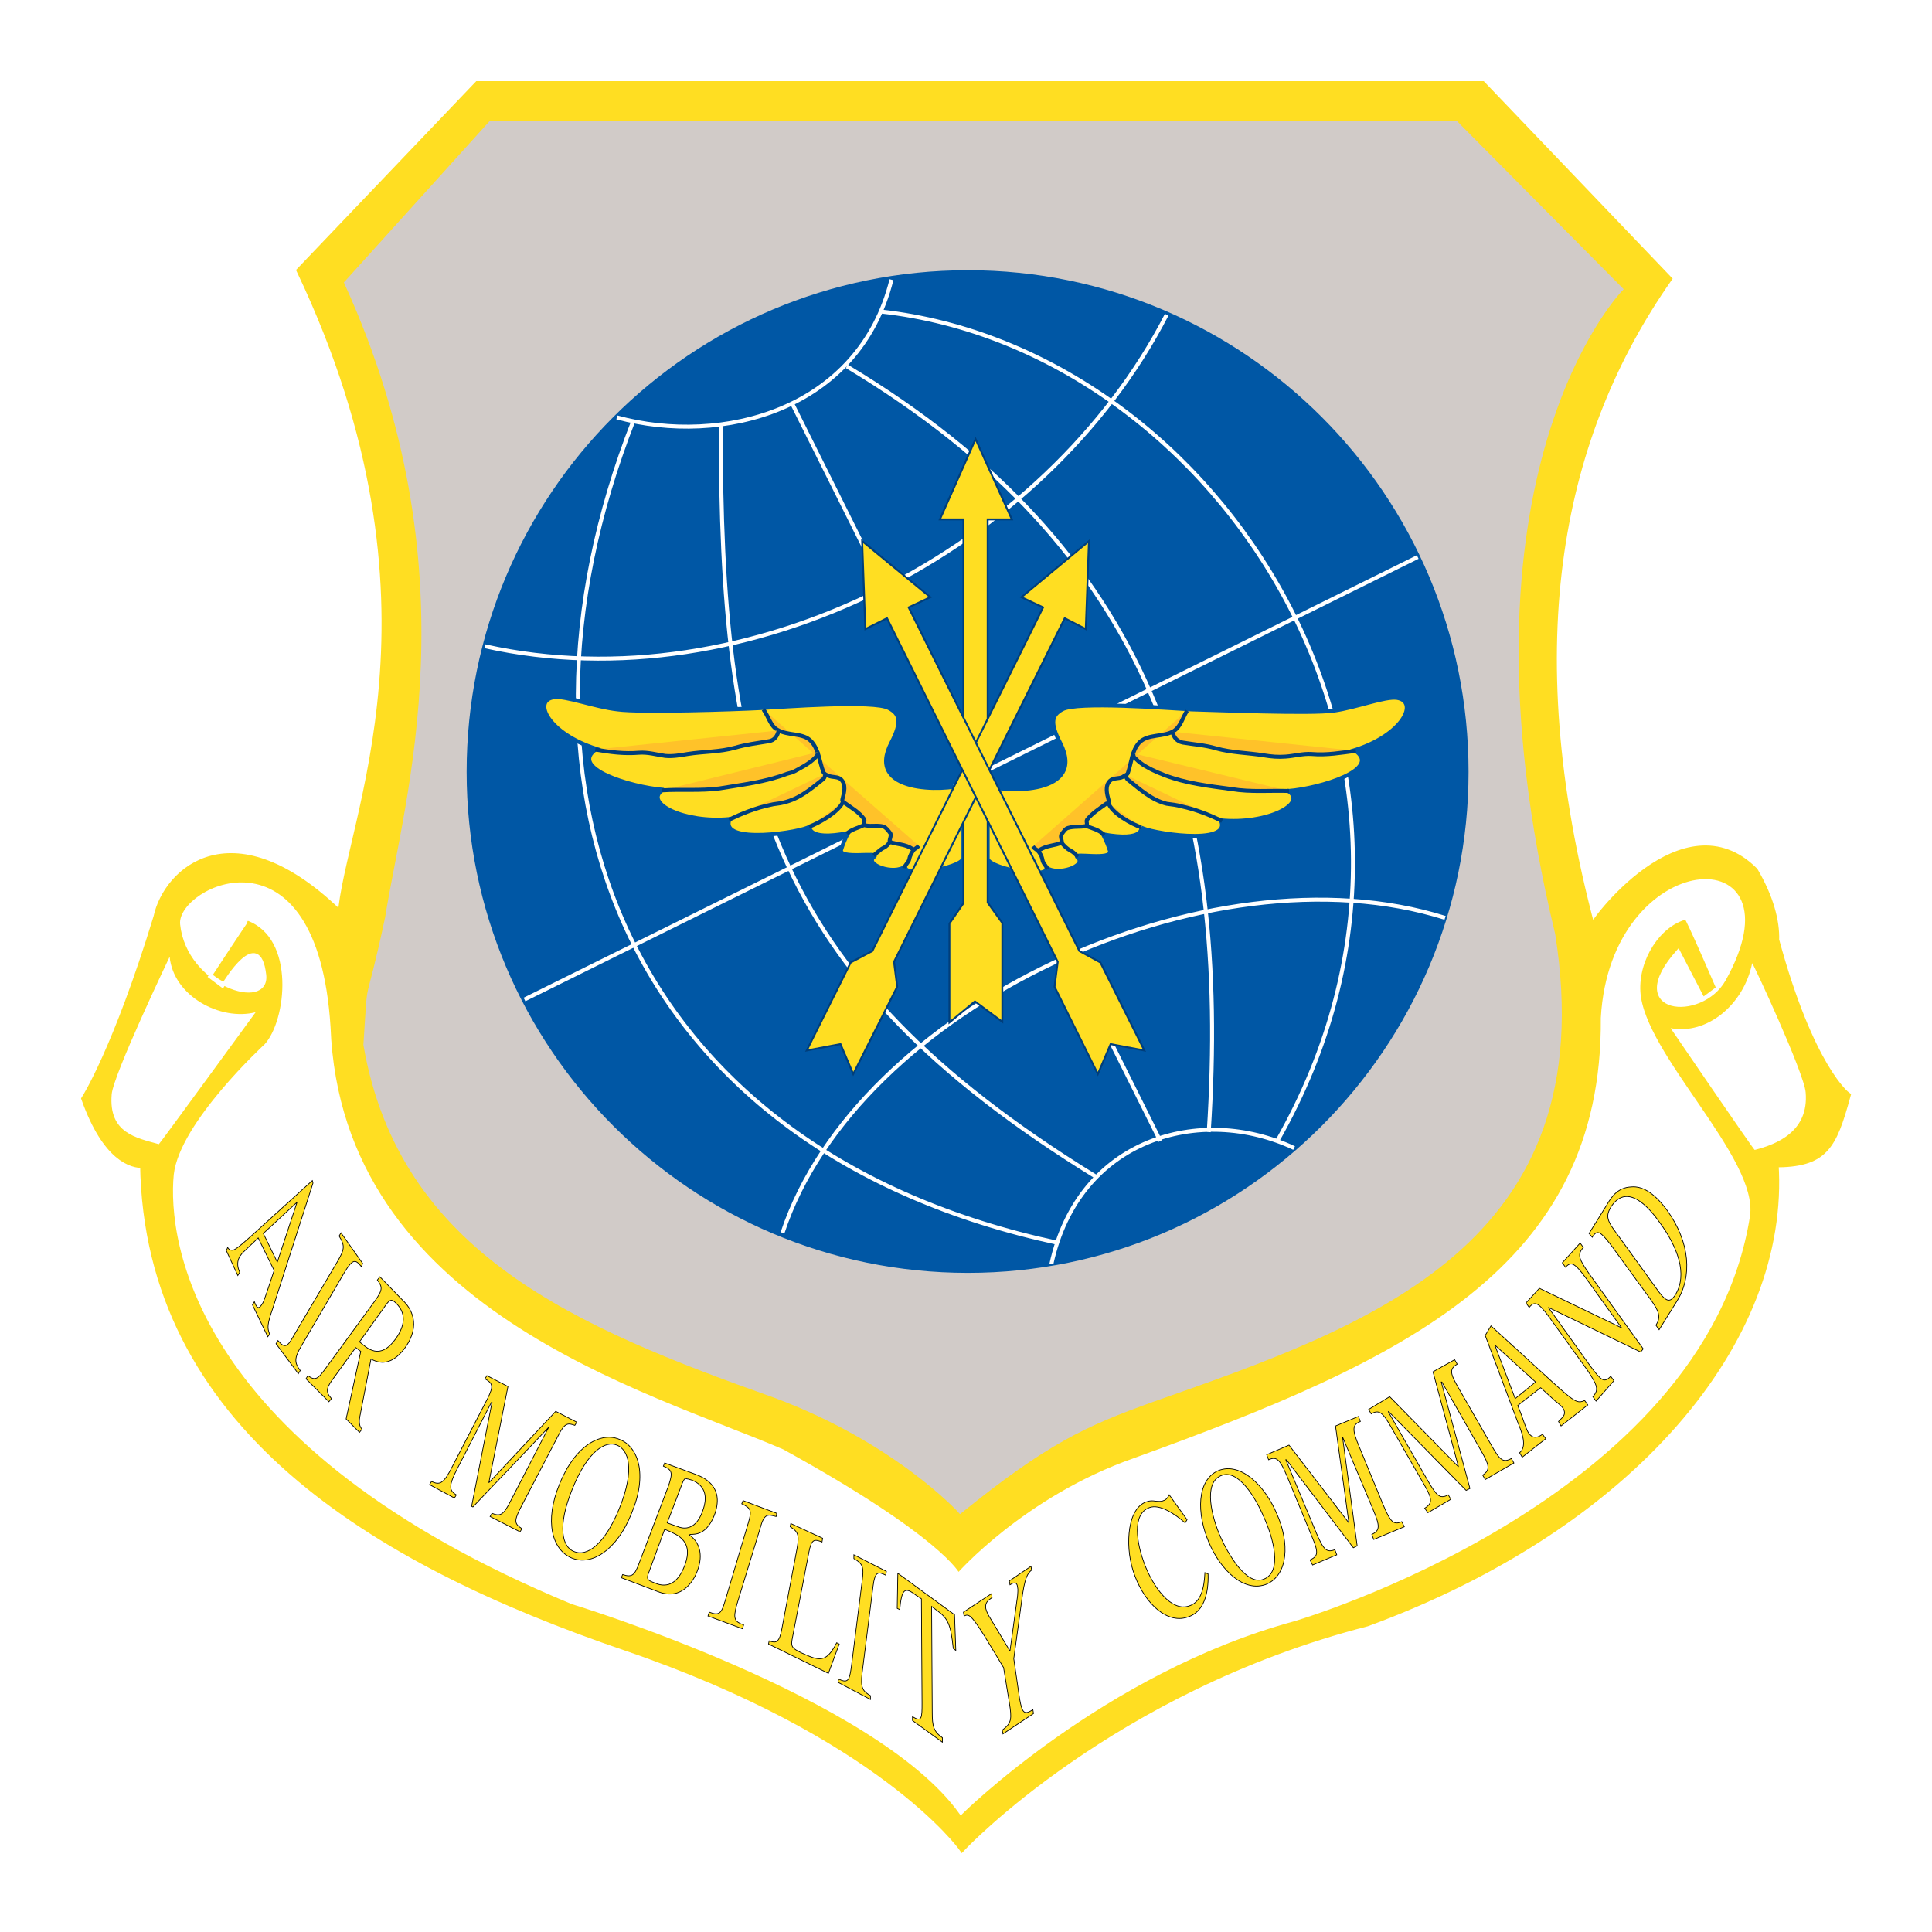
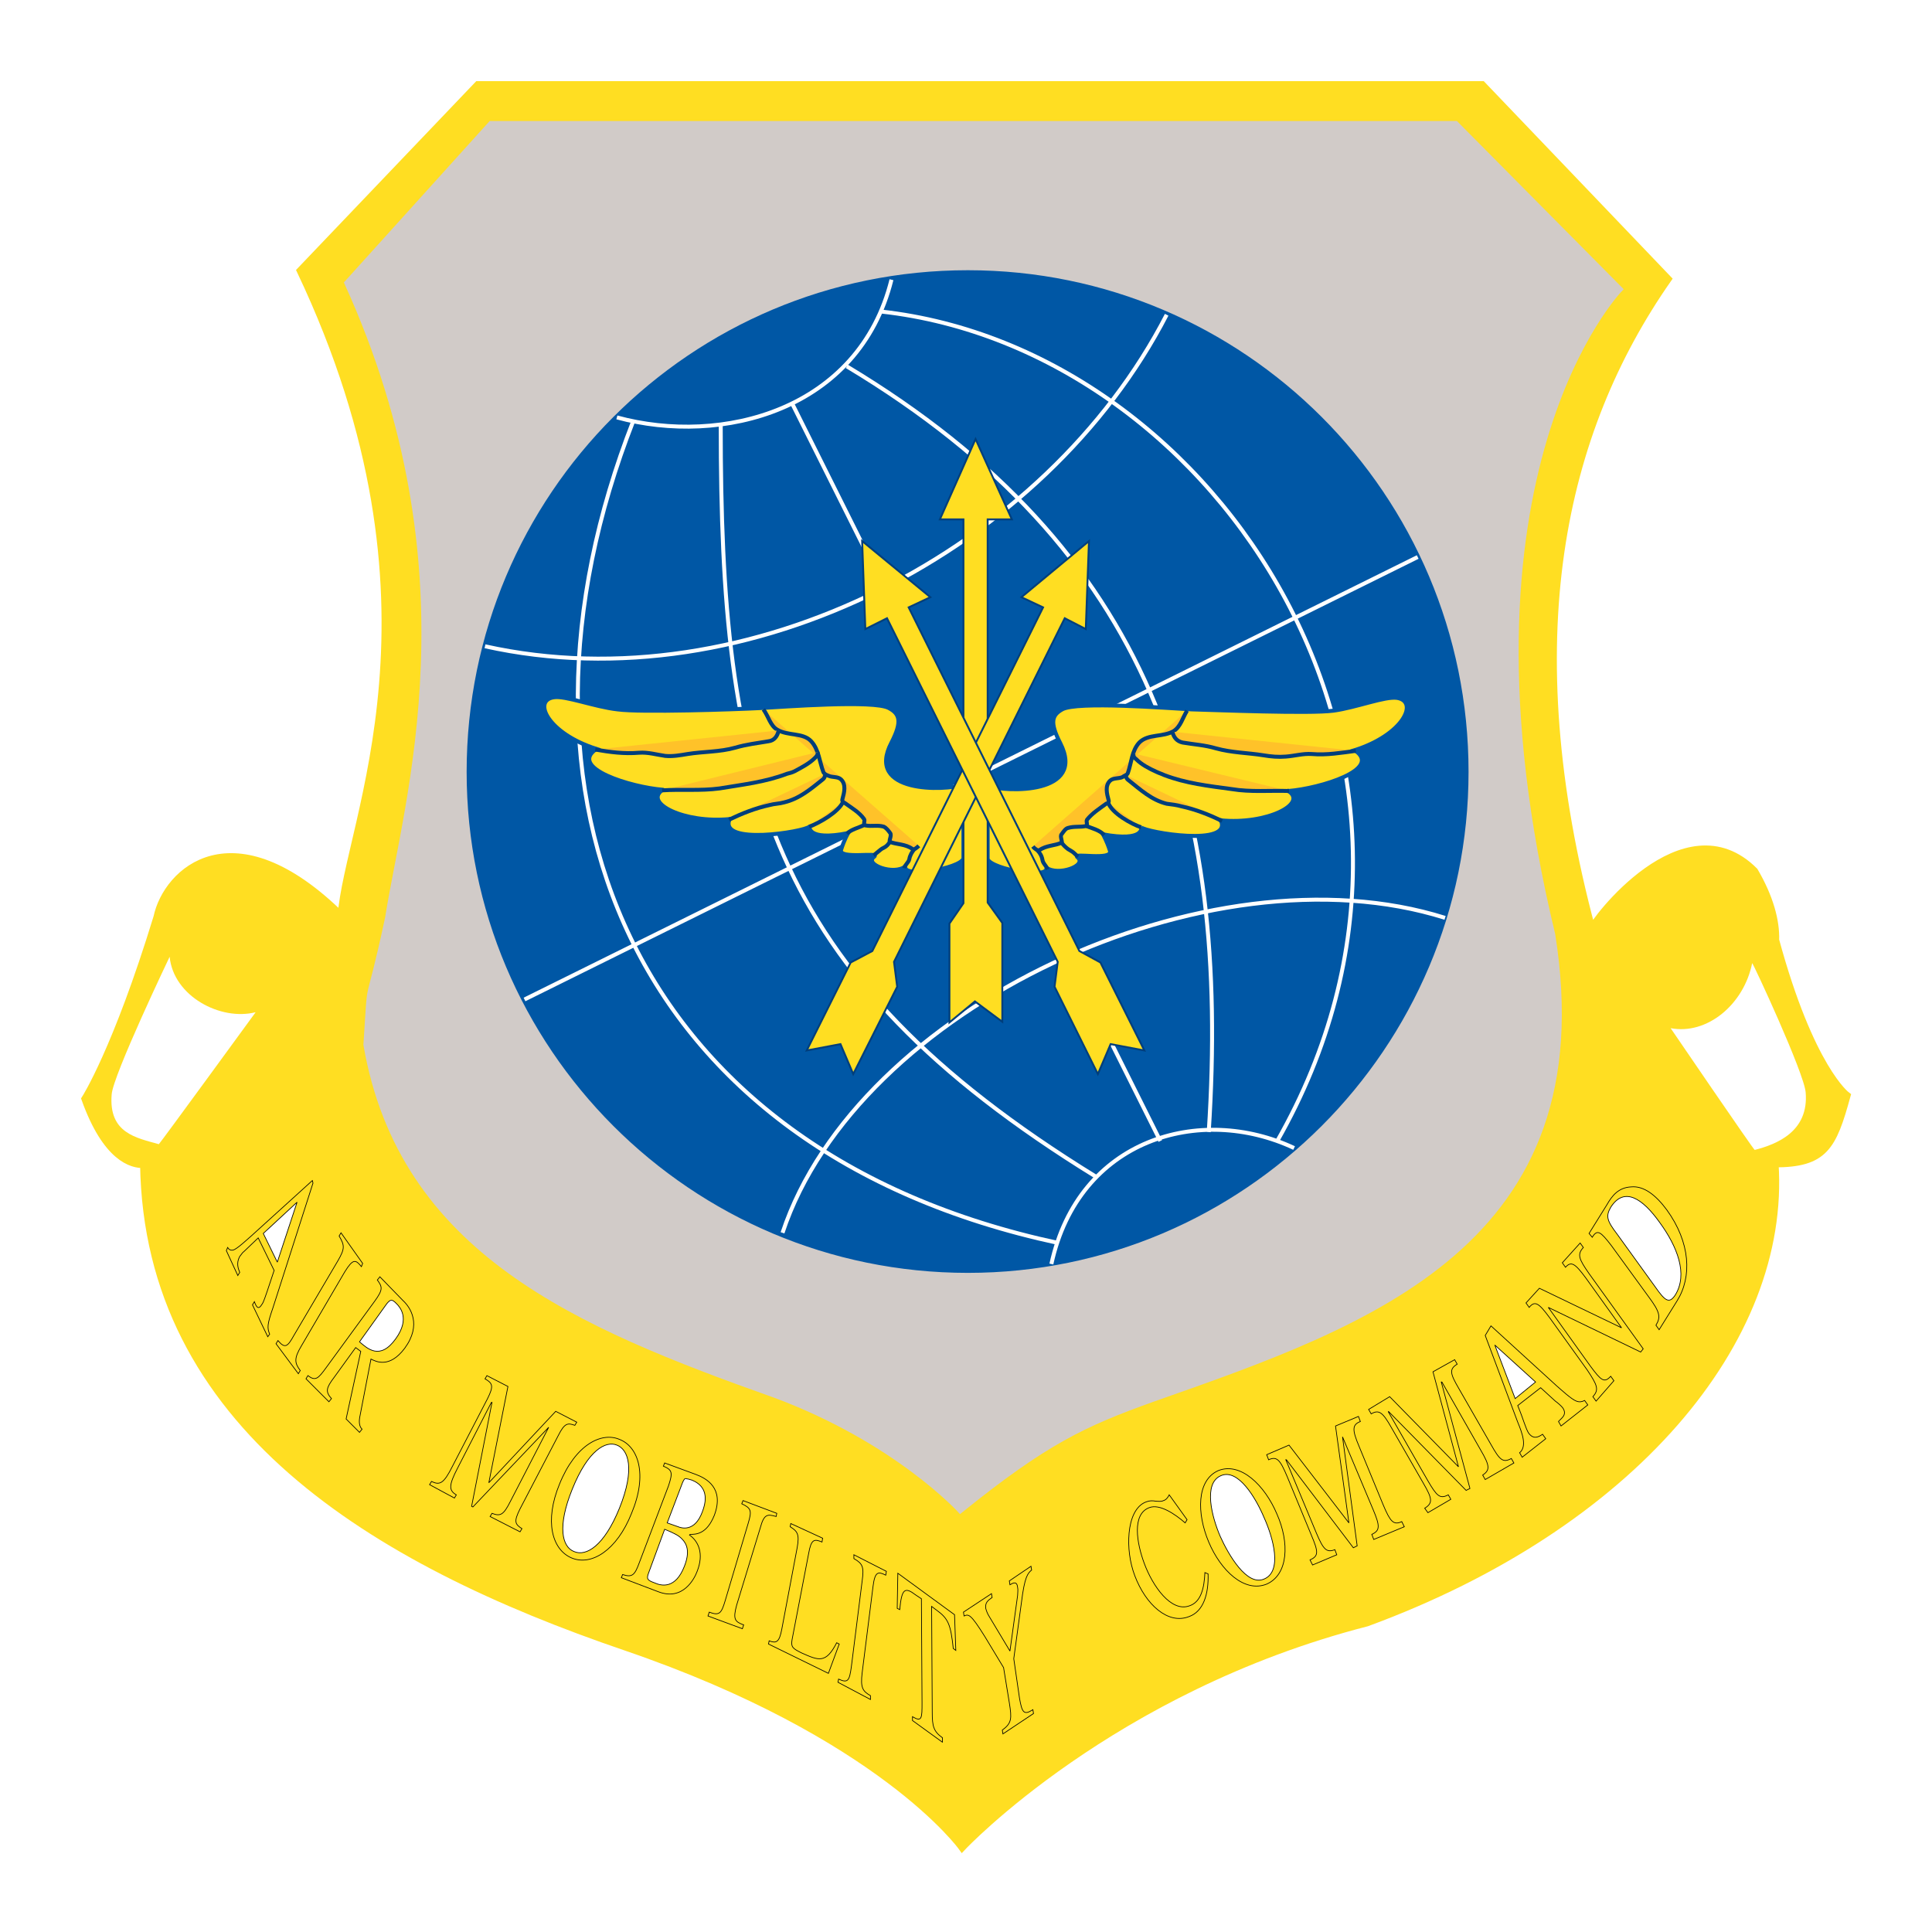
<svg xmlns="http://www.w3.org/2000/svg" version="1.0" id="Layer_1" x="0px" y="0px" width="192.756px" height="192.756px" viewBox="0 0 192.756 192.756" enable-background="new 0 0 192.756 192.756" xml:space="preserve">
  <g>
    <polygon fill-rule="evenodd" clip-rule="evenodd" fill="#FFFFFF" points="0,0 192.756,0 192.756,192.756 0,192.756 0,0  " />
    <path fill-rule="evenodd" clip-rule="evenodd" fill="#FFDE22" stroke="#FFDE22" stroke-width="0.812" stroke-miterlimit="2.613" d="   M158.796,92.784c-7.818-29.069-3.051-49.741,7.563-64.943L147.863,8.504H47.689l-17.67,18.51   c15.827,33.394,4.704,55.021,4.068,64.435l0,0c-10.869-10.75-17.416-4.453-18.37,0.064l0,0   c-4.068,13.293-7.183,18.127-7.183,18.127c2.098,5.853,4.64,6.552,5.848,6.488l0,0c0.381,25.952,22.882,39.564,48.053,48.151   c25.488,8.714,33.561,19.973,33.561,19.973s14.874-15.838,40.362-22.39c26.314-9.669,41.887-28.114,40.68-45.798l0,0   c4.958,0,5.784-1.653,7.183-6.742c0,0-3.623-2.672-7.119-15.521l0,0c0.063-1.908-0.572-4.262-2.098-6.87   C168.013,79.935,158.986,92.021,158.796,92.784L158.796,92.784L158.796,92.784z" />
    <path fill-rule="evenodd" clip-rule="evenodd" fill="#FFFFFF" d="M166.678,102.58c3.623,0.699,7.31-2.354,8.136-6.488   c0.063-0.063,5.212,11.004,5.339,12.912c0.318,3.88-2.86,5.152-5.085,5.725C175.004,114.792,166.678,102.58,166.678,102.58   L166.678,102.58z" />
    <path fill-rule="evenodd" clip-rule="evenodd" fill="#FFFFFF" d="M25.506,100.989c-3.496,0.891-8.199-1.59-8.581-5.534   c0,0-5.657,11.832-5.784,13.739c-0.318,3.881,2.479,4.326,4.704,4.962C15.909,114.156,25.506,100.989,25.506,100.989   L25.506,100.989z" />
    <path fill-rule="evenodd" clip-rule="evenodd" fill="#D1CBC8" stroke="#D1CBC8" stroke-width="0.487" stroke-miterlimit="2.613" d="   M36.502,104.233c3.56,20.609,21.103,27.987,40.807,34.984c12.141,4.516,18.497,11.513,18.497,11.513   c8.518-6.869,12.331-8.65,19.26-11.131c21.547-7.569,44.747-15.584,39.854-46.371c-11.124-46.051,6.737-64.371,6.737-64.371   L145.257,12.32H48.961L34.596,28.222c13.094,28.814,5.911,51.649,4.068,63.354C36.502,101.689,37.011,96.41,36.502,104.233   L36.502,104.233L36.502,104.233z" />
-     <path fill-rule="evenodd" clip-rule="evenodd" fill="#FFFFFF" stroke="#FFFFFF" stroke-width="0.325" stroke-miterlimit="2.613" d="   M171.381,98.572c0,0-3.051-7.06-3.178-6.997c-2.67,0.7-4.895,4.071-4.704,7.378c0.382,6.297,11.823,16.665,10.933,22.39   c-4.513,28.369-45.383,40.264-45.383,40.264c-18.941,5.152-33.18,19.273-33.18,19.273c-8.39-11.768-38.772-20.991-38.772-20.991   c-37.756-15.647-40.234-36.192-39.599-42.681c0.572-5.151,9.026-12.912,9.026-12.912c2.225-2.417,3.178-10.75-1.78-12.594   c-0.063,0-3.814,5.725-3.814,5.725l1.271,0.954c0.318-0.509,3.623-5.979,4.195-1.146c0.445,3.562-7.627,1.019-8.263-5.025   c-0.381-3.498,13.348-10.495,14.683,10.241l0,0c1.081,28.306,31.845,36.512,45.256,42.3c15.827,8.714,17.543,12.34,17.543,12.34   s6.674-7.633,17.543-11.45c27.077-9.795,46.909-19.019,46.718-44.08c0.953-17.046,20.086-18,12.141-3.815   c-2.288,4.07-10.17,3.37-4.576-2.863l2.479,4.77L171.381,98.572L171.381,98.572z" />
    <path fill-rule="evenodd" clip-rule="evenodd" fill="#0057A5" stroke="#0057A5" stroke-width="0.487" stroke-miterlimit="2.613" d="   M96.569,126.751c27.395,0,49.705-22.326,49.705-49.742c0-27.542-22.31-49.805-49.705-49.805c-27.522,0-49.769,22.263-49.769,49.805   C46.8,104.425,69.046,126.751,96.569,126.751L96.569,126.751z" />
    <path fill="none" stroke="#FFFFFF" stroke-width="0.395" stroke-miterlimit="2.613" d="M52.33,99.718l89.114-44.144    M61.546,41.644c10.488,2.862,24.154-0.7,27.396-13.739 M116.399,31.403c-12.013,23.344-41.696,38.928-68.011,33.076    M78.072,122.998c7.437-22.454,42.522-38.865,66.104-31.422 M79.089,40.371l36.675,73.467 M104.896,126.114   c2.732-12.53,14.873-15.966,24.217-11.576 M127.396,113.901c21.356-37.337-5.721-79.064-39.472-82.817 M120.595,112.948   c2.161-33.395-5.72-58.138-36.103-76.393 M109.345,117.4C76.292,97.046,71.907,77.582,71.907,42.47 M63.199,41.961   c-14.62,37.274-0.318,72.894,42.396,82.054" />
    <path fill-rule="evenodd" clip-rule="evenodd" fill="#FFDE22" stroke="#0057A5" stroke-width="0.395" stroke-miterlimit="2.613" d="   M98.539,78.409c1.844,0.636,9.853,0.891,7.246-4.262c-1.081-2.099-0.826-2.799,0.19-3.371c1.462-0.827,10.488-0.127,12.903,0   c2.415,0.063,11.822,0.445,14.174,0.127c2.289-0.318,5.149-1.463,6.356-1.272c2.161,0.382,0.572,3.689-4.259,5.216l0,0   c2.86,1.908-3.432,3.816-6.61,4.071c0,0-0.063-0.063,0,0c1.971,1.272-2.161,3.372-6.737,2.926c0,0,0-0.063,0,0   c1.208,2.671-7.437,1.208-7.945,0.7c0,0,0.381,1.463-3.813,0.7c0,0,0.381,0.636,0.699,1.654c0.254,1.018-3.877,0.127-3.242,0.636   c1.018,0.827-1.971,1.908-3.114,1.018l0,0c0.382,1.209-5.402,0.191-5.848-0.827V78.409L98.539,78.409z" />
    <path fill-rule="evenodd" clip-rule="evenodd" fill="#FFC229" d="M118.434,70.903c-0.444,0.7-0.636,1.59-1.334,2.036   c-1.081,0.636-2.543,0.254-3.433,1.145c-0.763,0.827-0.763,1.972-1.145,3.053c-0.063,0.19-0.381,0.254-0.509,0.381   c-0.381,0.191-0.953,0.064-1.271,0.382c-0.509,0.509-0.318,1.272-0.127,1.972c0.063,0.191-0.191,0.318-0.255,0.318   c-0.699,0.509-1.398,0.954-1.906,1.59c-0.127,0.19,0.127,0.572-0.127,0.636c-0.572,0.127-1.145,0-1.78,0.191   c-0.254,0.063-0.445,0.381-0.636,0.636c-0.19,0.19,0.128,0.763,0,0.827c-0.636,0.318-1.525,0.254-2.225,0.763   c-0.127,0.064-0.445-0.127-0.636-0.381L118.434,70.903L118.434,70.903z" />
    <path fill="none" stroke="#003E7B" stroke-width="0.395" stroke-miterlimit="2.613" d="M118.434,70.903   c-0.444,0.7-0.636,1.59-1.334,2.036c-1.081,0.636-2.543,0.254-3.433,1.145c-0.763,0.827-0.763,1.972-1.145,3.053   c-0.063,0.19-0.381,0.254-0.509,0.381c-0.381,0.191-0.953,0.064-1.271,0.382c-0.509,0.509-0.318,1.272-0.127,1.972   c0.063,0.191-0.191,0.318-0.255,0.318c-0.699,0.509-1.398,0.954-1.906,1.59c-0.127,0.19,0.127,0.572-0.127,0.636   c-0.572,0.127-1.145,0-1.78,0.191c-0.254,0.063-0.445,0.381-0.636,0.636c-0.19,0.19,0.128,0.763,0,0.827   c-0.636,0.318-1.525,0.254-2.225,0.763c-0.127,0.064-0.445-0.127-0.636-0.381" />
    <path fill-rule="evenodd" clip-rule="evenodd" fill="#FFC229" d="M105.912,84.07c0.19,0.254,0.382,0.445,0.636,0.636   c0.127,0.063,0.19,0.127,0.318,0.191c0.254,0.127,0.444,0.381,0.698,0.572L105.912,84.07L105.912,84.07z" />
    <path fill="none" stroke="#003E7B" stroke-width="0.395" stroke-miterlimit="2.613" d="M105.912,84.07   c0.19,0.254,0.382,0.445,0.636,0.636c0.127,0.063,0.19,0.127,0.318,0.191c0.254,0.127,0.444,0.381,0.698,0.572" />
    <path fill-rule="evenodd" clip-rule="evenodd" fill="#FFC229" d="M108.392,82.416c0.635,0.254,1.271,0.382,1.779,0.891   L108.392,82.416L108.392,82.416z" />
    <path fill="none" stroke="#003E7B" stroke-width="0.395" stroke-miterlimit="2.613" d="M108.392,82.416   c0.635,0.254,1.271,0.382,1.779,0.891" />
    <path fill-rule="evenodd" clip-rule="evenodd" fill="#FFC229" d="M110.552,80.062c0.382,1.082,2.353,2.163,3.306,2.481   L110.552,80.062L110.552,80.062z" />
    <path fill="none" stroke="#003E7B" stroke-width="0.395" stroke-miterlimit="2.613" d="M110.552,80.062   c0.382,1.082,2.353,2.163,3.306,2.481" />
    <path fill-rule="evenodd" clip-rule="evenodd" fill="#FFC229" d="M112.332,77.327c0,0.191,0.063,0.382,0.254,0.509   c1.208,0.954,2.289,1.972,3.813,2.354c0.509,0.063,1.018,0.127,1.463,0.254c1.462,0.318,2.732,0.827,4.067,1.463L112.332,77.327   L112.332,77.327z" />
    <path fill="none" stroke="#003E7B" stroke-width="0.395" stroke-miterlimit="2.613" d="M112.332,77.327   c0,0.191,0.063,0.382,0.254,0.509c1.208,0.954,2.289,1.972,3.813,2.354c0.509,0.063,1.018,0.127,1.463,0.254   c1.462,0.318,2.732,0.827,4.067,1.463" />
    <path fill-rule="evenodd" clip-rule="evenodd" fill="#FFC229" d="M113.095,75.165c-0.063,0.254,0.063,0.445,0.254,0.572   c0.572,0.572,1.335,0.954,2.034,1.272c0.255,0.127,0.509,0.191,0.763,0.318c2.161,0.827,4.386,1.082,6.737,1.4   c1.907,0.318,3.814,0.127,5.721,0.19L113.095,75.165L113.095,75.165z" />
    <path fill="none" stroke="#003E7B" stroke-width="0.395" stroke-miterlimit="2.613" d="M113.095,75.165   c-0.063,0.254,0.063,0.445,0.254,0.572c0.572,0.572,1.335,0.954,2.034,1.272c0.255,0.127,0.509,0.191,0.763,0.318   c2.161,0.827,4.386,1.082,6.737,1.4c1.907,0.318,3.814,0.127,5.721,0.19" />
    <path fill-rule="evenodd" clip-rule="evenodd" fill="#FFC229" d="M116.972,73.002c0.128,0.573,0.445,0.954,1.018,1.082   c1.144,0.191,2.225,0.254,3.305,0.573c1.589,0.445,3.179,0.445,4.768,0.699c0.763,0.127,1.462,0.191,2.225,0.127   c0.89-0.064,1.716-0.318,2.605-0.254c1.462,0.127,2.925-0.127,4.386-0.318L116.972,73.002L116.972,73.002z" />
    <path fill="none" stroke="#003E7B" stroke-width="0.395" stroke-miterlimit="2.613" d="M116.972,73.002   c0.128,0.573,0.445,0.954,1.018,1.082c1.144,0.191,2.225,0.254,3.305,0.573c1.589,0.445,3.179,0.445,4.768,0.699   c0.763,0.127,1.462,0.191,2.225,0.127c0.89-0.064,1.716-0.318,2.605-0.254c1.462,0.127,2.925-0.127,4.386-0.318" />
    <path fill-rule="evenodd" clip-rule="evenodd" fill="#FFC229" d="M103.497,84.833c0.254,0.254,0.445,0.573,0.509,0.955   c0.063,0.381,0.381,0.572,0.508,0.954L103.497,84.833L103.497,84.833z" />
    <path fill="none" stroke="#003E7B" stroke-width="0.395" stroke-miterlimit="2.613" d="M103.497,84.833   c0.254,0.254,0.445,0.573,0.509,0.955c0.063,0.381,0.381,0.572,0.508,0.954" />
    <path fill-rule="evenodd" clip-rule="evenodd" fill="#FFDE22" stroke="#0057A5" stroke-width="0.395" stroke-miterlimit="2.613" d="   M96.124,78.282c-1.843,0.636-9.852,0.891-7.182-4.198c1.081-2.099,0.826-2.862-0.254-3.435c-1.462-0.827-10.488-0.127-12.903,0   c-2.416,0.127-11.887,0.445-14.175,0.127c-2.288-0.254-5.212-1.399-6.356-1.208c-2.161,0.318-0.572,3.625,4.259,5.152l0,0   c-2.86,1.908,3.432,3.816,6.61,4.071c0,0,0.063,0,0,0c-1.971,1.335,2.161,3.371,6.674,2.926c0,0,0.063-0.063,0,0   c-1.144,2.671,7.437,1.272,7.945,0.763c0.063-0.063-0.318,1.463,3.877,0.636c0,0-0.381,0.636-0.699,1.654   c-0.318,1.018,3.941,0.191,3.305,0.7c-1.081,0.763,1.97,1.908,3.114,0.954l0,0c-0.381,1.208,5.403,0.254,5.784-0.763V78.282   L96.124,78.282z" />
    <path fill-rule="evenodd" clip-rule="evenodd" fill="#FFC229" d="M76.165,70.776c0.509,0.7,0.699,1.654,1.398,2.035   c1.081,0.636,2.542,0.255,3.369,1.145c0.763,0.827,0.826,2.036,1.208,3.053c0.063,0.191,0.318,0.318,0.508,0.382   c0.381,0.191,0.954,0.063,1.271,0.381c0.509,0.509,0.318,1.272,0.127,1.972c-0.063,0.19,0.127,0.318,0.254,0.381   c0.699,0.509,1.398,0.891,1.907,1.59c0.127,0.127-0.127,0.509,0.127,0.636c0.636,0.127,1.208-0.063,1.843,0.127   c0.254,0.127,0.445,0.382,0.636,0.636c0.19,0.254-0.191,0.827,0,0.891c0.635,0.254,1.525,0.191,2.225,0.7   c0.127,0.127,0.444-0.127,0.635-0.318L76.165,70.776L76.165,70.776z" />
    <path fill="none" stroke="#003E7B" stroke-width="0.395" stroke-miterlimit="2.613" d="M76.165,70.776   c0.509,0.7,0.699,1.654,1.398,2.035c1.081,0.636,2.542,0.255,3.369,1.145c0.763,0.827,0.826,2.036,1.208,3.053   c0.063,0.191,0.318,0.318,0.508,0.382c0.381,0.191,0.954,0.063,1.271,0.381c0.509,0.509,0.318,1.272,0.127,1.972   c-0.063,0.19,0.127,0.318,0.254,0.381c0.699,0.509,1.398,0.891,1.907,1.59c0.127,0.127-0.127,0.509,0.127,0.636   c0.636,0.127,1.208-0.063,1.843,0.127c0.254,0.127,0.445,0.382,0.636,0.636c0.19,0.254-0.191,0.827,0,0.891   c0.635,0.254,1.525,0.191,2.225,0.7c0.127,0.127,0.444-0.127,0.635-0.318" />
    <path fill-rule="evenodd" clip-rule="evenodd" fill="#FFC229" d="M88.814,83.942c-0.191,0.318-0.382,0.509-0.636,0.636   c-0.127,0.063-0.254,0.127-0.317,0.191c-0.254,0.191-0.445,0.382-0.699,0.573L88.814,83.942L88.814,83.942z" />
    <path fill="none" stroke="#003E7B" stroke-width="0.395" stroke-miterlimit="2.613" d="M88.814,83.942   c-0.191,0.318-0.382,0.509-0.636,0.636c-0.127,0.063-0.254,0.127-0.317,0.191c-0.254,0.191-0.445,0.382-0.699,0.573" />
-     <path fill-rule="evenodd" clip-rule="evenodd" fill="#FFC229" d="M86.271,82.289c-0.635,0.318-1.335,0.445-1.779,0.89   L86.271,82.289L86.271,82.289z" />
    <path fill="none" stroke="#003E7B" stroke-width="0.395" stroke-miterlimit="2.613" d="M86.271,82.289   c-0.635,0.318-1.335,0.445-1.779,0.89" />
    <path fill-rule="evenodd" clip-rule="evenodd" fill="#FFC229" d="M84.11,79.999c-0.445,1.018-2.352,2.099-3.369,2.48L84.11,79.999   L84.11,79.999z" />
    <path fill="none" stroke="#003E7B" stroke-width="0.395" stroke-miterlimit="2.613" d="M84.11,79.999   c-0.445,1.018-2.352,2.099-3.369,2.48" />
-     <path fill-rule="evenodd" clip-rule="evenodd" fill="#FFC229" d="M82.331,77.2c0,0.191-0.064,0.445-0.254,0.572   c-1.208,0.955-2.289,1.909-3.877,2.29c-0.445,0.127-0.954,0.127-1.398,0.254c-1.462,0.318-2.733,0.827-4.068,1.463L82.331,77.2   L82.331,77.2z" />
+     <path fill-rule="evenodd" clip-rule="evenodd" fill="#FFC229" d="M82.331,77.2c0,0.191-0.064,0.445-0.254,0.572   c-1.208,0.955-2.289,1.909-3.877,2.29c-0.445,0.127-0.954,0.127-1.398,0.254c-1.462,0.318-2.733,0.827-4.068,1.463L82.331,77.2   L82.331,77.2" />
    <path fill="none" stroke="#003E7B" stroke-width="0.395" stroke-miterlimit="2.613" d="M82.331,77.2   c0,0.191-0.064,0.445-0.254,0.572c-1.208,0.955-2.289,1.909-3.877,2.29c-0.445,0.127-0.954,0.127-1.398,0.254   c-1.462,0.318-2.733,0.827-4.068,1.463" />
    <path fill-rule="evenodd" clip-rule="evenodd" fill="#FFC229" d="M81.568,75.038c0.063,0.254-0.127,0.445-0.254,0.573   c-0.572,0.572-1.335,0.954-2.034,1.335c-0.254,0.127-0.508,0.191-0.763,0.254c-2.161,0.827-4.449,1.082-6.738,1.463   c-1.907,0.254-3.813,0.064-5.721,0.191L81.568,75.038L81.568,75.038z" />
    <path fill="none" stroke="#003E7B" stroke-width="0.395" stroke-miterlimit="2.613" d="M81.568,75.038   c0.063,0.254-0.127,0.445-0.254,0.573c-0.572,0.572-1.335,0.954-2.034,1.335c-0.254,0.127-0.508,0.191-0.763,0.254   c-2.161,0.827-4.449,1.082-6.738,1.463c-1.907,0.254-3.813,0.064-5.721,0.191" />
    <path fill-rule="evenodd" clip-rule="evenodd" fill="#FFC229" d="M77.691,72.875c-0.127,0.572-0.445,1.018-1.017,1.081   c-1.144,0.191-2.225,0.318-3.305,0.636c-1.589,0.445-3.178,0.381-4.767,0.636c-0.763,0.127-1.462,0.254-2.225,0.19   c-0.89-0.127-1.716-0.381-2.606-0.318c-1.525,0.127-2.924-0.063-4.386-0.318L77.691,72.875L77.691,72.875z" />
    <path fill="none" stroke="#003E7B" stroke-width="0.395" stroke-miterlimit="2.613" d="M77.691,72.875   c-0.127,0.572-0.445,1.018-1.017,1.081c-1.144,0.191-2.225,0.318-3.305,0.636c-1.589,0.445-3.178,0.381-4.767,0.636   c-0.763,0.127-1.462,0.254-2.225,0.19c-0.89-0.127-1.716-0.381-2.606-0.318c-1.525,0.127-2.924-0.063-4.386-0.318" />
    <path fill-rule="evenodd" clip-rule="evenodd" fill="#FFC229" d="M91.229,84.706c-0.254,0.318-0.445,0.636-0.509,1.018   c-0.063,0.318-0.445,0.573-0.508,0.891L91.229,84.706L91.229,84.706z" />
    <path fill="none" stroke="#003E7B" stroke-width="0.395" stroke-miterlimit="2.613" d="M91.229,84.706   c-0.254,0.318-0.445,0.636-0.509,1.018c-0.063,0.318-0.445,0.573-0.508,0.891" />
    <polygon fill-rule="evenodd" clip-rule="evenodd" fill="#FFDE22" stroke="#003E7B" stroke-width="0.186" stroke-miterlimit="2.613" points="   97.332,43.806 93.772,51.821 96.124,51.821 96.124,90.112 94.725,92.148 94.725,102.007 97.268,99.908 97.268,99.908    100.001,101.943 100.001,92.084 98.539,90.049 98.539,51.821 100.954,51.821 97.332,43.806 97.332,43.806  " />
    <polygon fill-rule="evenodd" clip-rule="evenodd" fill="#FFDE22" stroke="#003E7B" stroke-width="0.186" stroke-miterlimit="2.613" points="   108.646,53.983 108.328,62.761 106.23,61.68 89.195,95.964 89.513,98.445 85.127,107.159 83.856,104.17 83.856,104.17    80.487,104.806 84.873,96.028 87.034,94.883 104.069,60.599 101.908,59.581 108.646,53.983 108.646,53.983  " />
    <polygon fill-rule="evenodd" clip-rule="evenodd" fill="#FFDE22" stroke="#003E7B" stroke-width="0.186" stroke-miterlimit="2.613" points="   86.017,53.983 86.335,62.761 88.496,61.68 105.53,95.964 105.213,98.445 109.535,107.159 110.807,104.17 110.807,104.17    114.175,104.806 109.789,96.028 107.692,94.883 90.657,60.599 92.818,59.581 86.017,53.983 86.017,53.983  " />
    <path fill-rule="evenodd" clip-rule="evenodd" fill="#FFDE22" stroke="#000000" stroke-width="0.07" stroke-miterlimit="2.613" d="   M116.654,149.141c-0.127,0.254-0.318,0.509-0.572,0.572c-0.254,0.127-0.509,0.063-0.763,0.063   c-0.317-0.063-0.636-0.063-0.953,0.063c-1.081,0.382-1.589,1.718-1.717,3.117c-0.127,1.399,0.064,2.926,0.572,4.262   c1.081,2.862,3.306,4.897,5.402,4.071c1.463-0.509,1.971-2.29,1.907-4.262l-0.317-0.128c-0.063,1.526-0.382,2.926-1.525,3.308   c-1.844,0.7-3.687-1.972-4.514-4.198c-0.763-2.035-1.271-4.961,0.509-5.598c1.018-0.381,2.543,0.637,3.56,1.527l0.19-0.318   L116.654,149.141L116.654,149.141z" />
    <path fill-rule="evenodd" clip-rule="evenodd" fill="#FFDE22" stroke="#000000" stroke-width="0.07" stroke-miterlimit="2.613" d="   M127.396,151.049c-1.208-2.862-3.623-5.216-5.848-4.325c-2.161,0.954-2.161,4.262-0.954,7.124c1.208,2.862,3.56,5.088,5.784,4.198   C128.54,157.092,128.667,153.911,127.396,151.049L127.396,151.049z" />
    <path fill-rule="evenodd" clip-rule="evenodd" fill="#FFDE22" stroke="#000000" stroke-width="0.07" stroke-miterlimit="2.613" d="   M135.596,144.307c-0.699-1.654-0.699-2.163,0.127-2.481l-0.19-0.509l-2.288,0.954l1.335,9.669l-5.976-7.761l-2.225,0.954   l0.19,0.509c0.827-0.381,1.145,0,1.844,1.654l2.415,5.852c0.699,1.654,0.763,2.1-0.127,2.481l0.254,0.509l2.416-1.018l-0.191-0.51   c-0.826,0.318-1.144,0-1.843-1.653l-3.051-7.315h0.063l6.674,8.778l0.382-0.19l-1.462-10.877l0,0l3.051,7.251   c0.699,1.653,0.699,2.099-0.127,2.48l0.19,0.509l3.051-1.272l-0.254-0.509c-0.826,0.382-1.145,0-1.844-1.653L135.596,144.307   L135.596,144.307z" />
    <path fill-rule="evenodd" clip-rule="evenodd" fill="#FFDE22" stroke="#000000" stroke-width="0.07" stroke-miterlimit="2.613" d="   M145.575,138.581c-0.89-1.526-1.018-1.972-0.191-2.48l-0.254-0.445l-2.161,1.209l2.543,9.478l-6.865-6.997l-2.098,1.272   l0.255,0.445c0.763-0.445,1.144-0.191,2.033,1.399l3.179,5.534c0.89,1.526,0.953,1.972,0.127,2.48l0.318,0.445l2.288-1.336   l-0.255-0.445c-0.826,0.445-1.144,0.127-2.033-1.399l-3.941-6.87v-0.063l7.754,7.888l0.382-0.19l-2.86-10.623h0.063l3.878,6.806   c0.89,1.527,0.953,1.973,0.19,2.481l0.254,0.445l2.86-1.654l-0.254-0.445c-0.826,0.445-1.145,0.191-2.034-1.399L145.575,138.581   L145.575,138.581z" />
    <path fill-rule="evenodd" clip-rule="evenodd" fill="#FFDE22" stroke="#000000" stroke-width="0.07" stroke-miterlimit="2.613" d="   M148.181,133.238l3.242,8.651c0.444,1.081,0.953,2.417,0.19,3.053l0.254,0.445l2.352-1.845l-0.317-0.445   c-0.381,0.255-0.89,0.572-1.398-0.127c-0.254-0.382-0.636-1.654-0.826-2.1l-0.254-0.636l2.288-1.781l1.462,1.336   c0.19,0.127,0.636,0.509,0.763,0.7c0.445,0.699-0.19,1.018-0.445,1.335l0.255,0.445l2.669-2.099l-0.317-0.445   c-0.254,0.127-0.509,0.19-0.826,0.063c-0.509-0.19-1.525-1.145-1.971-1.526l-6.547-5.979L148.181,133.238L148.181,133.238z" />
    <path fill-rule="evenodd" clip-rule="evenodd" fill="#FFDE22" stroke="#000000" stroke-width="0.07" stroke-miterlimit="2.613" d="   M153.584,128.531l-1.335,1.463l0.317,0.445c0.572-0.699,0.954-0.445,2.034,1.019l3.75,5.215c1.018,1.527,1.208,1.973,0.572,2.672   l0.318,0.445l1.779-2.035l-0.318-0.445l0,0c-0.635,0.699-0.953,0.445-2.033-1.018l-4.195-5.853l9.217,4.453l0.254-0.318   l-5.403-7.506c-1.017-1.463-1.207-1.908-0.571-2.607l-0.318-0.445l-1.779,1.972l0.317,0.445c0.572-0.636,0.954-0.382,2.034,1.081   l3.56,4.962L153.584,128.531L153.584,128.531z" />
    <path fill-rule="evenodd" clip-rule="evenodd" fill="#FFDE22" stroke="#000000" stroke-width="0.07" stroke-miterlimit="2.613" d="   M167.312,129.804c1.526-2.417,1.335-5.852-1.017-9.096c-1.08-1.463-2.288-2.417-3.56-2.29c-1.271,0.063-1.907,0.891-2.415,1.781   l-1.78,2.862l0.318,0.381c0.509-0.826,0.826-0.572,1.906,0.827l3.751,5.152c1.08,1.463,1.207,1.972,0.699,2.799l0.317,0.445   L167.312,129.804L167.312,129.804z" />
    <path fill-rule="evenodd" clip-rule="evenodd" fill="#FFDE22" stroke="#000000" stroke-width="0.07" stroke-miterlimit="2.613" d="   M26.714,133.366l-1.525-3.181l0.191-0.318c0.19,0.509,0.381,0.891,0.763,0.255c0.19-0.255,0.381-0.954,0.508-1.272l0.699-2.099   l-1.589-3.244l-1.398,1.336c-0.191,0.127-0.318,0.381-0.445,0.509c-0.381,0.699-0.127,1.271,0,1.59l-0.191,0.318l-1.144-2.481   l0.127-0.317c0.127,0.19,0.254,0.317,0.572,0.254c0.381-0.127,1.271-0.954,1.78-1.399l6.102-5.533l0.063,0.254l-4.004,12.467   c-0.572,1.654-0.572,1.973-0.318,2.608L26.714,133.366L26.714,133.366z" />
    <path fill-rule="evenodd" clip-rule="evenodd" fill="#FFDE22" stroke="#000000" stroke-width="0.07" stroke-miterlimit="2.613" d="   M27.731,133.748c0.699,0.826,0.954,0.636,1.589-0.51l4.386-7.441c0.699-1.209,0.699-1.527,0.127-2.481l0.19-0.317l2.161,3.053   l-0.127,0.318c-0.572-0.7-0.826-0.827-1.652,0.509l-4.322,7.379c-0.763,1.271-0.699,1.717-0.127,2.48l-0.191,0.317l-2.225-2.989   L27.731,133.748L27.731,133.748z" />
    <path fill-rule="evenodd" clip-rule="evenodd" fill="#FFDE22" stroke="#000000" stroke-width="0.07" stroke-miterlimit="2.613" d="   M35.867,142.907l-1.335-1.336l1.462-6.742l-0.508-0.382l-2.161,2.989c-0.763,1.018-0.89,1.399-0.254,2.1l-0.254,0.317l-2.288-2.29   l0.19-0.317c0.763,0.572,1.017,0.317,1.844-0.827l4.831-6.615c0.826-1.145,0.763-1.399,0.254-2.099l0.254-0.318l2.289,2.354   c0.763,0.699,1.907,2.417,0.19,4.771c-1.525,2.035-2.86,1.336-3.369,1.081l-1.081,5.598c-0.127,0.572-0.127,1.081,0.19,1.399   L35.867,142.907L35.867,142.907z" />
    <path fill-rule="evenodd" clip-rule="evenodd" fill="#FFDE22" stroke="#000000" stroke-width="0.07" stroke-miterlimit="2.613" d="   M57.351,142.207c-0.699-0.254-1.017-0.254-1.653,1.018l-3.814,7.315c-0.635,1.271-0.508,1.526,0.191,1.972l-0.191,0.318   l-2.987-1.527l0.19-0.317c0.826,0.317,1.144,0.19,1.843-1.209l3.814-7.378l0,0l-7.564,7.95l-0.127-0.063l2.034-10.368h-0.063   l-3.369,6.552c-0.89,1.718-0.89,2.227-0.127,2.672l-0.19,0.318l-2.479-1.336l0.19-0.318c0.827,0.382,1.208,0.255,2.098-1.526   l3.496-6.742c0.635-1.272,0.508-1.527-0.254-1.973l0.19-0.317l2.098,1.081l-1.907,9.604l6.674-7.124l2.098,1.082L57.351,142.207   L57.351,142.207z" />
    <path fill-rule="evenodd" clip-rule="evenodd" fill="#FFDE22" stroke="#000000" stroke-width="0.07" stroke-miterlimit="2.613" d="   M55.826,148.06c1.589-3.944,4.195-5.216,5.975-4.453c1.843,0.7,2.86,3.436,1.208,7.379c-1.462,3.689-4.004,5.279-5.975,4.452   S54.3,151.748,55.826,148.06L55.826,148.06z" />
    <path fill-rule="evenodd" clip-rule="evenodd" fill="#FFDE22" stroke="#000000" stroke-width="0.07" stroke-miterlimit="2.613" d="   M66.313,145.96l3.115,1.146c1.017,0.382,2.86,1.336,1.843,4.07c-0.763,1.908-1.843,1.908-2.415,1.908l-0.064,0.063   c0.89,0.637,1.462,1.845,0.763,3.626c-0.254,0.699-1.398,2.989-3.877,2.035l-3.687-1.399l0.127-0.317   c0.953,0.317,1.208,0.063,1.652-1.146l2.924-7.696c0.444-1.336,0.381-1.59-0.509-1.972L66.313,145.96L66.313,145.96z" />
    <path fill-rule="evenodd" clip-rule="evenodd" fill="#FFDE22" stroke="#000000" stroke-width="0.07" stroke-miterlimit="2.613" d="   M70.763,160.845c1.017,0.382,1.208,0.127,1.589-1.146l2.288-7.696c0.381-1.272,0.318-1.526-0.636-1.972l0.127-0.318l3.369,1.272   l-0.063,0.317c-0.89-0.254-1.208-0.254-1.589,1.146l-2.352,7.696c-0.381,1.399-0.19,1.654,0.699,1.972l-0.127,0.382l-3.433-1.271   L70.763,160.845L70.763,160.845z" />
    <path fill-rule="evenodd" clip-rule="evenodd" fill="#FFDE22" stroke="#000000" stroke-width="0.07" stroke-miterlimit="2.613" d="   M82.013,153.848c-0.763-0.318-1.08-0.318-1.334,1.145l-1.653,8.587c-0.127,0.764,0.064,0.891,0.954,1.336   c1.716,0.764,2.416,1.081,3.496-1.018l0.254,0.127l-1.081,2.926l-5.975-2.926l0.063-0.317c0.699,0.254,1.017,0.19,1.271-1.209   l1.525-8.078c0.254-1.399,0-1.654-0.699-2.1l0.063-0.317l3.178,1.463L82.013,153.848L82.013,153.848z" />
    <path fill-rule="evenodd" clip-rule="evenodd" fill="#FFDE22" stroke="#000000" stroke-width="0.07" stroke-miterlimit="2.613" d="   M83.666,167.523c0.954,0.445,1.081,0.127,1.271-1.209l1.081-8.587c0.191-1.399,0.064-1.718-0.826-2.227v-0.381l3.242,1.653   l-0.063,0.382c-0.763-0.382-1.081-0.382-1.271,1.145l-1.081,8.587c-0.19,1.527,0.064,1.845,0.827,2.29v0.382l-3.242-1.718   L83.666,167.523L83.666,167.523z" />
    <path fill-rule="evenodd" clip-rule="evenodd" fill="#FFDE22" stroke="#000000" stroke-width="0.07" stroke-miterlimit="2.613" d="   M94.026,173.82l-2.987-2.163v-0.381c0.953,0.572,0.953,0.127,0.953-1.399l-0.063-10.368l-0.572-0.382   c-1.081-0.827-1.398-0.636-1.589,1.463l-0.254-0.127l0.063-3.499l5.657,4.135l0.127,3.562l-0.254-0.191   c-0.254-2.417-0.508-2.989-1.652-3.816l-0.508-0.382l0.063,10.56c0,1.399,0.127,1.908,1.017,2.544V173.82L94.026,173.82z" />
    <path fill-rule="evenodd" clip-rule="evenodd" fill="#FFDE22" stroke="#000000" stroke-width="0.07" stroke-miterlimit="2.613" d="   M102.925,156.646c-0.381,0.317-0.699,0.636-1.017,3.243l-0.764,5.598l0.572,3.944c0.255,1.463,0.445,1.717,1.335,1.145l0.063,0.382   l-3.051,2.035l-0.063-0.382c0.953-0.699,0.953-1.145,0.699-2.734l-0.572-3.499l-1.843-3.053c-1.462-2.354-1.653-2.29-2.098-2.099   l-0.063-0.382L98.92,159l0.064,0.381c-0.445,0.318-0.699,0.509-0.636,1.082c0.063,0.254,0.19,0.572,0.317,0.764l2.098,3.498   l0.763-5.534c0-0.255,0.063-0.572,0-0.827c-0.063-0.636-0.445-0.445-0.763-0.254l-0.063-0.382l2.161-1.463L102.925,156.646   L102.925,156.646z" />
    <path fill-rule="evenodd" clip-rule="evenodd" fill="#FFFFFF" stroke="#000000" stroke-width="0.07" stroke-miterlimit="2.613" d="   M121.803,147.232c1.716-0.764,3.496,2.227,4.322,4.198c0.89,1.972,1.843,5.343,0,6.106c-1.717,0.763-3.56-2.417-4.386-4.262   C120.913,151.366,120.023,147.996,121.803,147.232L121.803,147.232z" />
    <polygon fill-rule="evenodd" clip-rule="evenodd" fill="#FFFFFF" stroke="#000000" stroke-width="0.07" stroke-miterlimit="2.613" points="   153.202,137.882 151.168,139.536 149.135,134.192 153.202,137.882  " />
    <path fill-rule="evenodd" clip-rule="evenodd" fill="#FFFFFF" stroke="#000000" stroke-width="0.07" stroke-miterlimit="2.613" d="   M161.339,123.125c-1.018-1.336-1.145-1.781-0.637-2.672c1.335-2.099,3.179-0.89,4.895,1.527c1.716,2.353,2.86,5.151,1.525,7.251   c-0.571,0.827-0.953,0.636-1.971-0.827L161.339,123.125L161.339,123.125z" />
    <polygon fill-rule="evenodd" clip-rule="evenodd" fill="#FFFFFF" stroke="#000000" stroke-width="0.07" stroke-miterlimit="2.613" points="   27.667,125.924 29.638,119.944 26.269,123.062 27.667,125.924  " />
    <path fill-rule="evenodd" clip-rule="evenodd" fill="#FFFFFF" stroke="#000000" stroke-width="0.07" stroke-miterlimit="2.613" d="   M35.867,133.875c0.763,0.636,2.034,1.908,3.623-0.318c1.462-2.035,0.381-3.181,0.063-3.498c-0.445-0.445-0.572-0.445-0.954,0   L35.867,133.875L35.867,133.875z" />
    <path fill-rule="evenodd" clip-rule="evenodd" fill="#FFFFFF" stroke="#000000" stroke-width="0.07" stroke-miterlimit="2.613" d="   M61.8,150.477c1.589-3.944,0.89-5.853-0.254-6.298c-1.081-0.445-2.86,0.445-4.449,4.39c-1.525,3.752-1.017,5.788,0.19,6.233   C58.495,155.311,60.275,154.229,61.8,150.477L61.8,150.477z" />
    <path fill-rule="evenodd" clip-rule="evenodd" fill="#FFFFFF" stroke="#000000" stroke-width="0.07" stroke-miterlimit="2.613" d="   M64.724,156.9c-0.254,0.637-0.127,0.764,0.572,1.018c0.699,0.318,2.097,0.637,2.987-1.653c0.573-1.463,0.254-2.227-0.254-2.735   c-0.318-0.318-0.636-0.509-1.716-0.954L64.724,156.9L64.724,156.9z" />
    <path fill-rule="evenodd" clip-rule="evenodd" fill="#FFFFFF" stroke="#000000" stroke-width="0.07" stroke-miterlimit="2.613" d="   M66.567,151.939l1.081,0.381c0.318,0.128,1.653,0.573,2.416-1.463c0.826-2.099-0.254-2.861-1.017-3.18   c-0.254-0.063-0.381-0.127-0.509-0.127c-0.254-0.128-0.318,0.127-0.445,0.381L66.567,151.939L66.567,151.939z" />
  </g>
</svg>